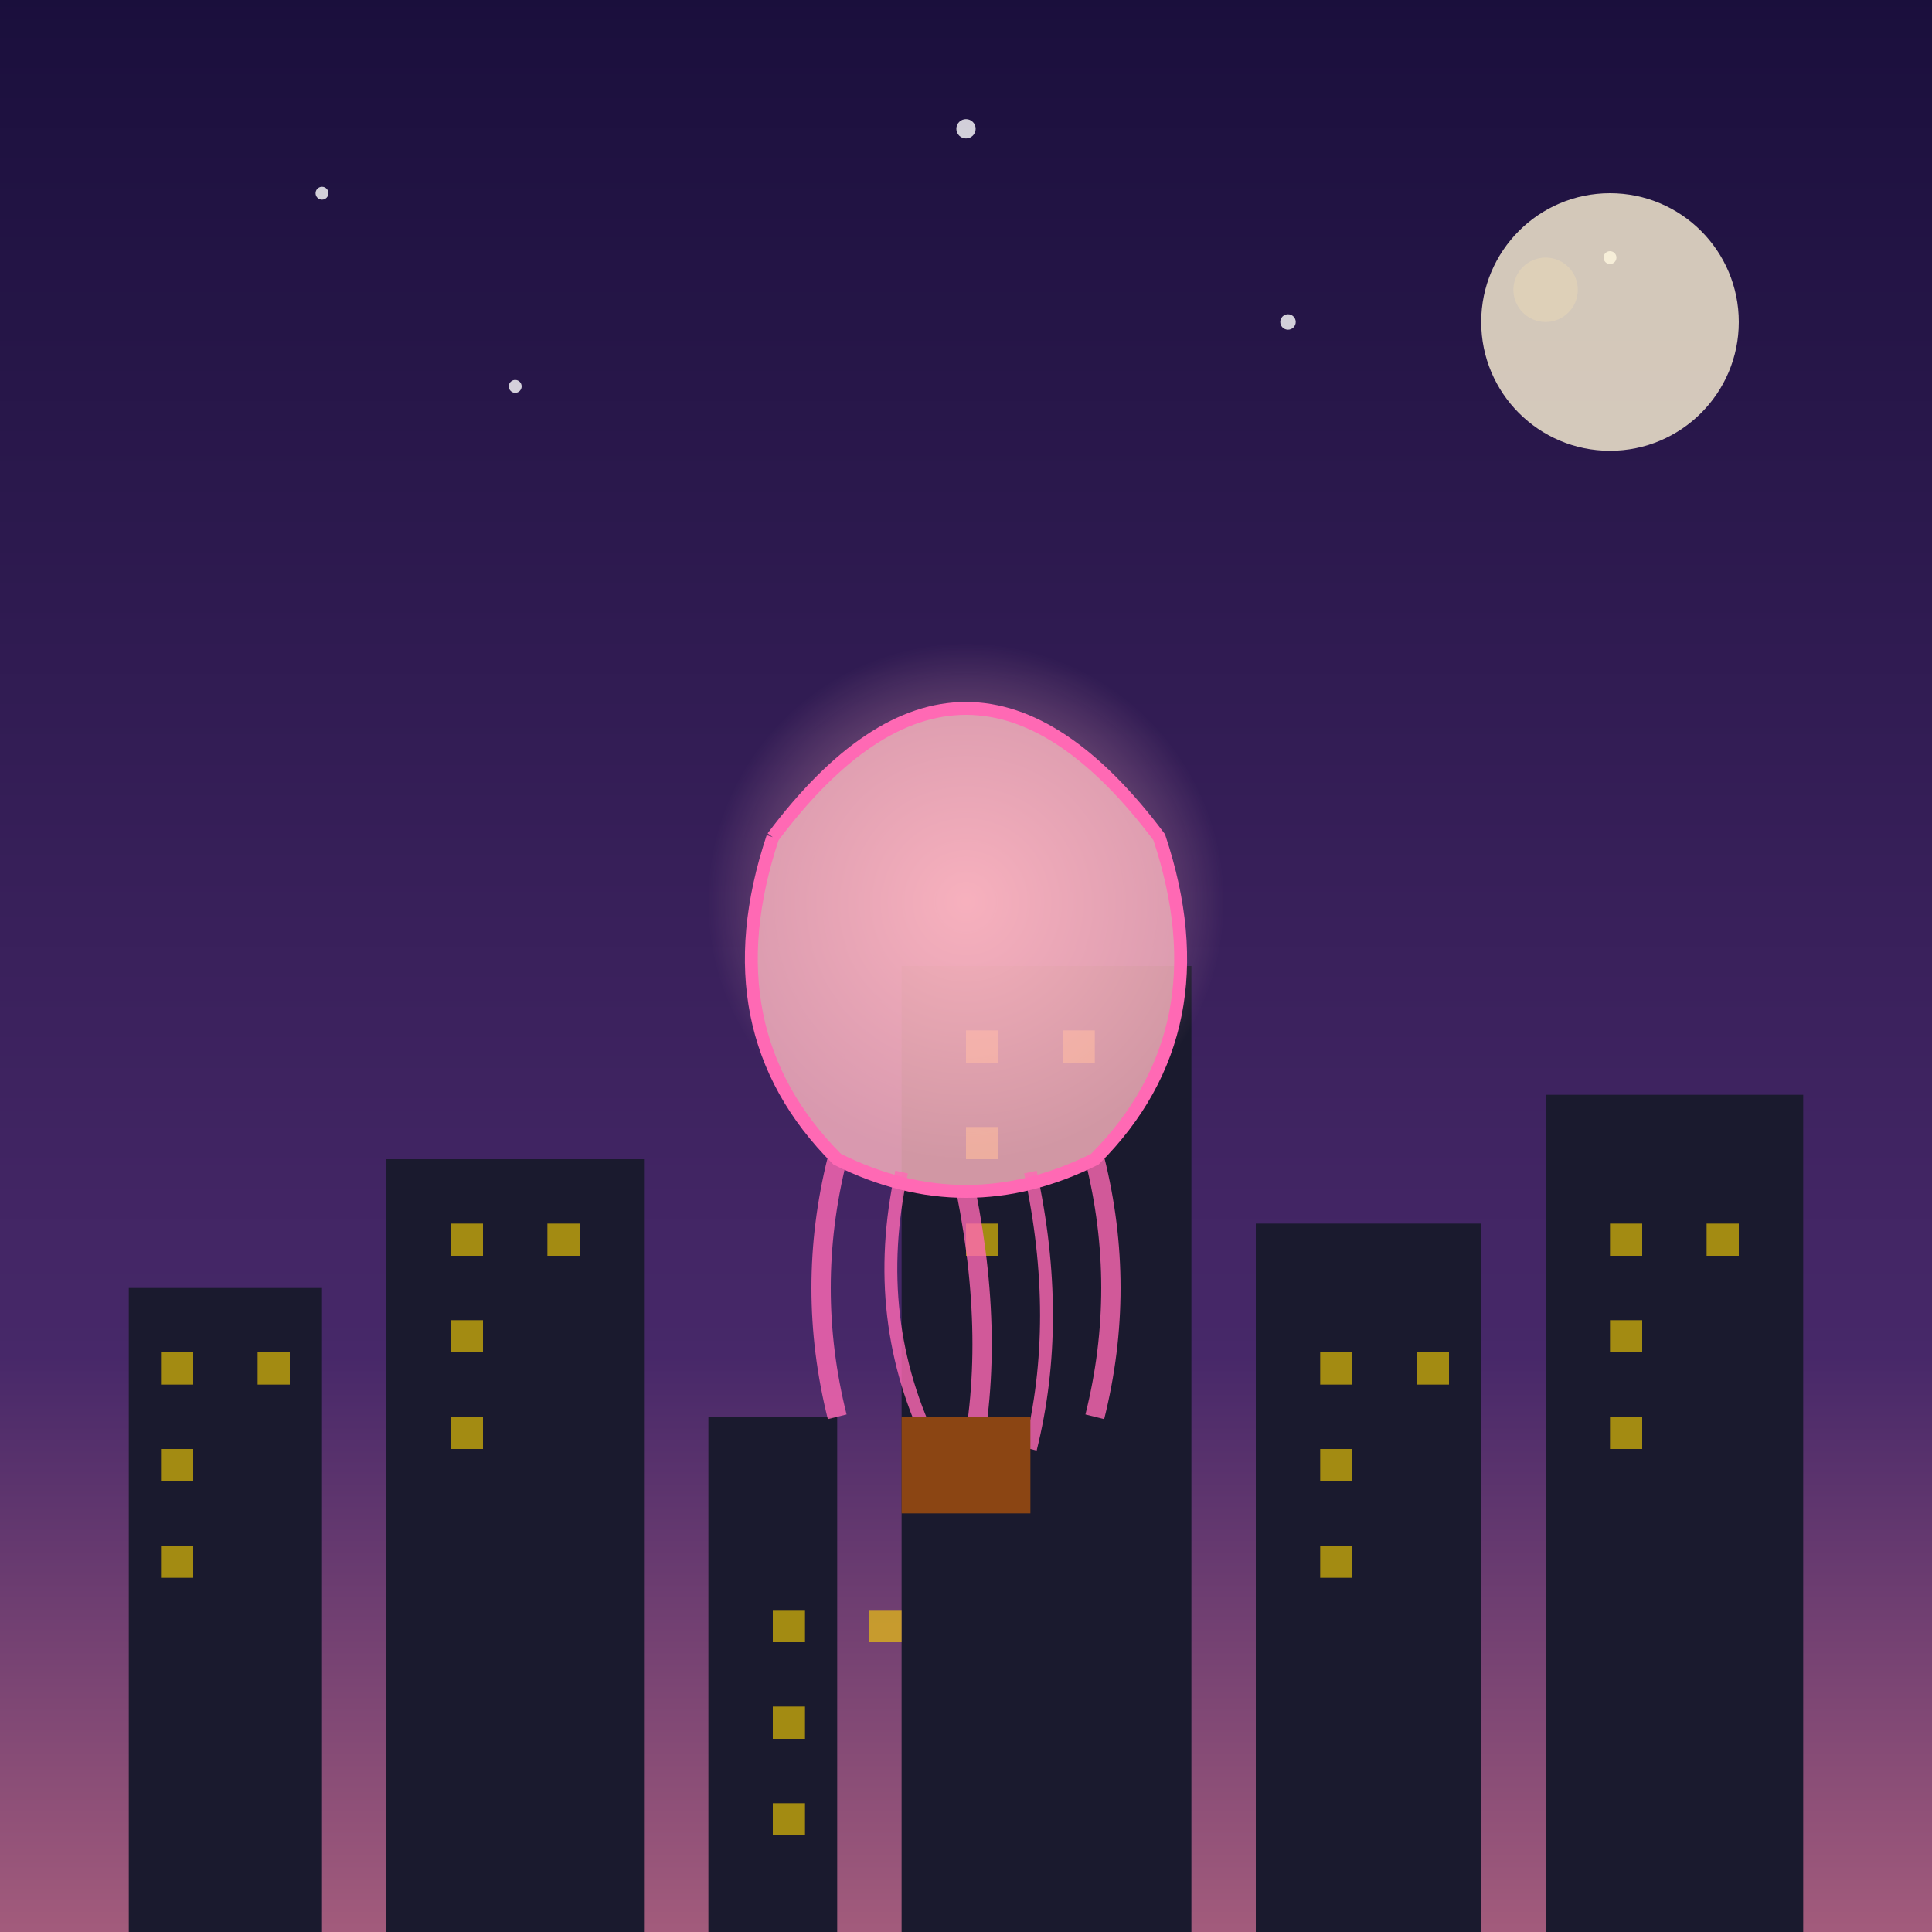
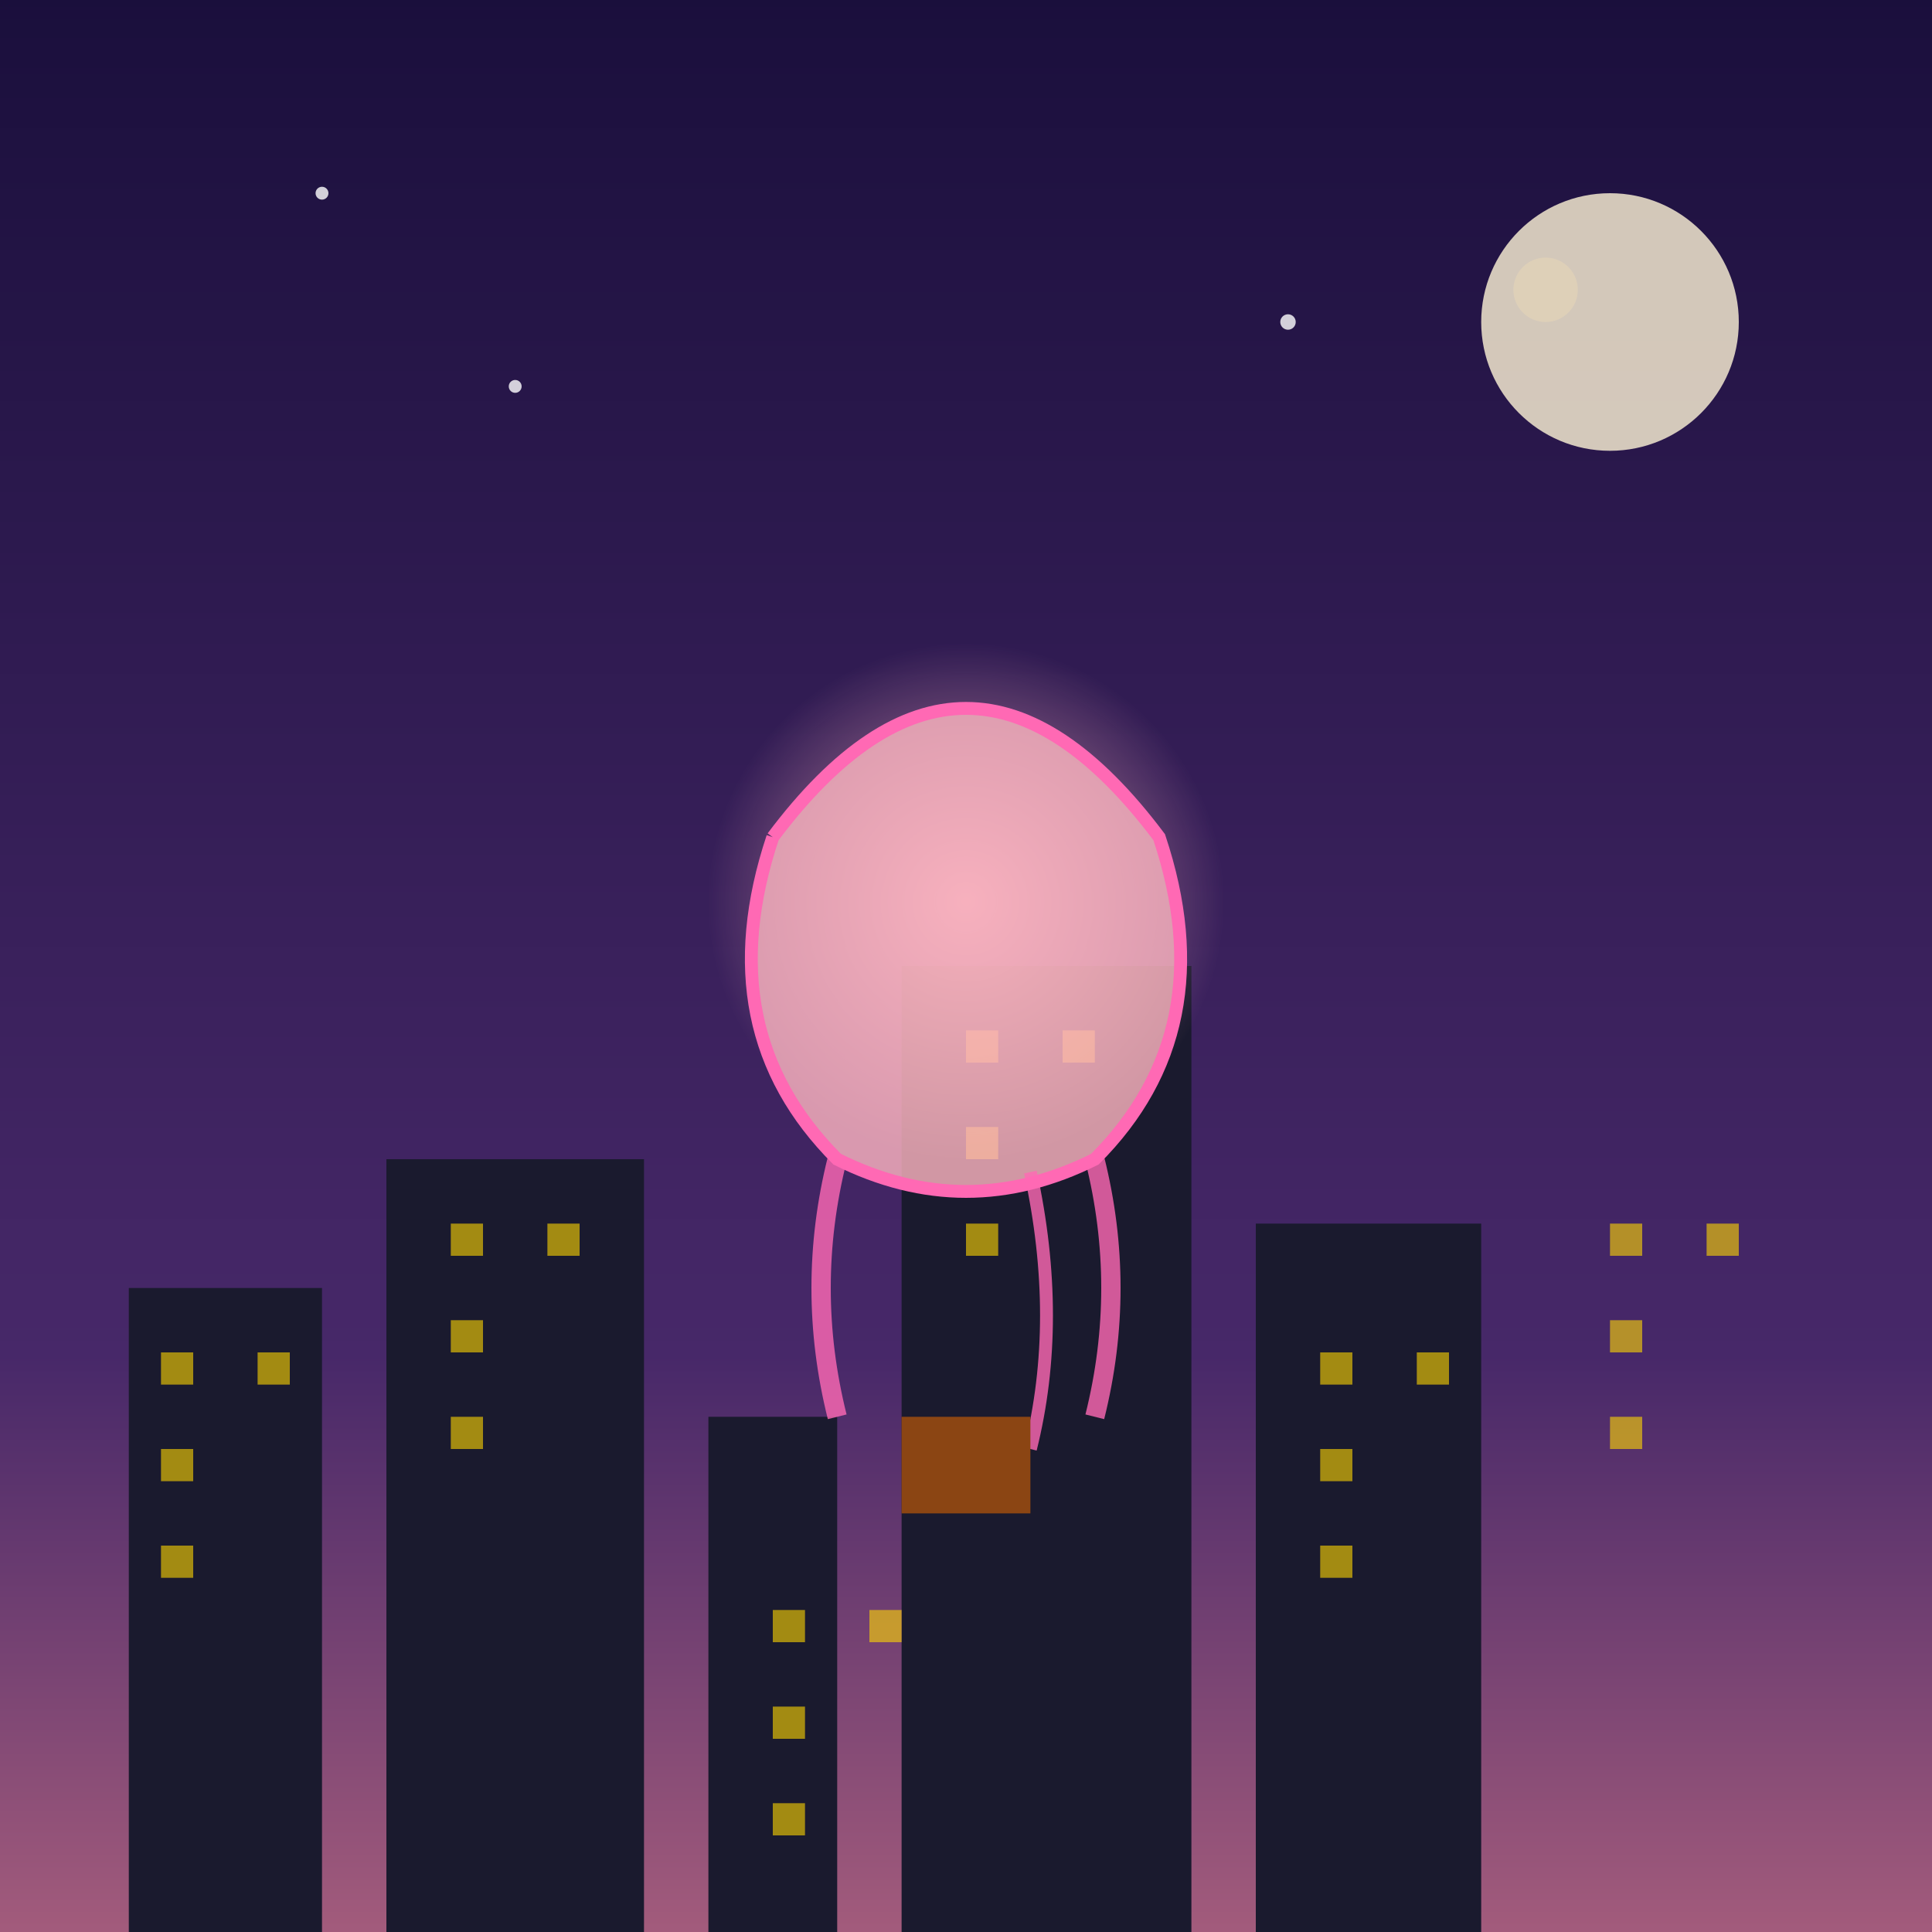
<svg xmlns="http://www.w3.org/2000/svg" viewBox="0 0 300 300">
  <rect x="0" y="0" width="300" height="300" fill="#808080" stroke="none" />
  <defs>
    <linearGradient id="skyGradient" x1="0%" y1="0%" x2="0%" y2="100%">
      <stop offset="0%" style="stop-color:#1a0f3c" />
      <stop offset="70%" style="stop-color:#472869" />
      <stop offset="100%" style="stop-color:#a45c7c" />
    </linearGradient>
    <radialGradient id="jellyglow" cx="50%" cy="50%" r="50%">
      <stop offset="0%" style="stop-color:rgba(255,182,193,0.8)" />
      <stop offset="100%" style="stop-color:rgba(255,182,193,0)" />
    </radialGradient>
  </defs>
  <rect x="0" y="0" width="300" height="300" fill="url(#skyGradient)" />
  <g fill="white" opacity="0.8">
    <circle cx="50" cy="30" r="1" />
-     <circle cx="150" cy="20" r="1.5" />
-     <circle cx="250" cy="40" r="1" />
    <circle cx="80" cy="60" r="1" />
    <circle cx="200" cy="50" r="1.2" />
  </g>
  <g fill="#1a1a2e">
    <rect x="20" y="200" width="30" height="100" />
    <rect x="60" y="180" width="40" height="120" />
    <rect x="110" y="220" width="20" height="80" />
    <rect x="140" y="150" width="45" height="150" />
    <rect x="195" y="190" width="35" height="110" />
-     <rect x="240" y="170" width="40" height="130" />
  </g>
  <g fill="#ffd700" opacity="0.6">
    <g id="windows" transform="translate(0,0)">
      <rect x="25" y="210" width="5" height="5" />
      <rect x="25" y="225" width="5" height="5" />
      <rect x="25" y="240" width="5" height="5" />
      <rect x="40" y="210" width="5" height="5" />
    </g>
    <use href="#windows" transform="translate(45,-20)" />
    <use href="#windows" transform="translate(95,40)" />
    <use href="#windows" transform="translate(125,-50)" />
    <use href="#windows" transform="translate(180,0)" />
    <use href="#windows" transform="translate(225,-20)" />
  </g>
  <g transform="translate(150,140)">
    <circle cx="0" cy="0" r="40" fill="url(#jellyglow)" />
    <path d="M-30,-10 Q0,-50 30,-10 Q40,20 20,40 Q0,50 -20,40 Q-40,20 -30,-10" fill="rgba(255,182,193,0.8)" stroke="#ff69b4" stroke-width="2" />
    <g stroke="#ff69b4" fill="none" opacity="0.8">
      <path d="M-20,40 Q-25,60 -20,80" stroke-width="3" />
-       <path d="M-10,42 Q-15,65 -5,85" stroke-width="2" />
-       <path d="M0,45 Q5,70 0,90" stroke-width="3" />
      <path d="M10,42 Q15,65 10,85" stroke-width="2" />
      <path d="M20,40 Q25,60 20,80" stroke-width="3" />
    </g>
    <rect x="-10" y="80" width="20" height="15" fill="#8b4513" />
  </g>
  <circle cx="250" cy="50" r="20" fill="#fff5d7" opacity="0.8" />
  <circle cx="240" cy="45" r="5" fill="#e6d5b8" opacity="0.6" />
</svg>